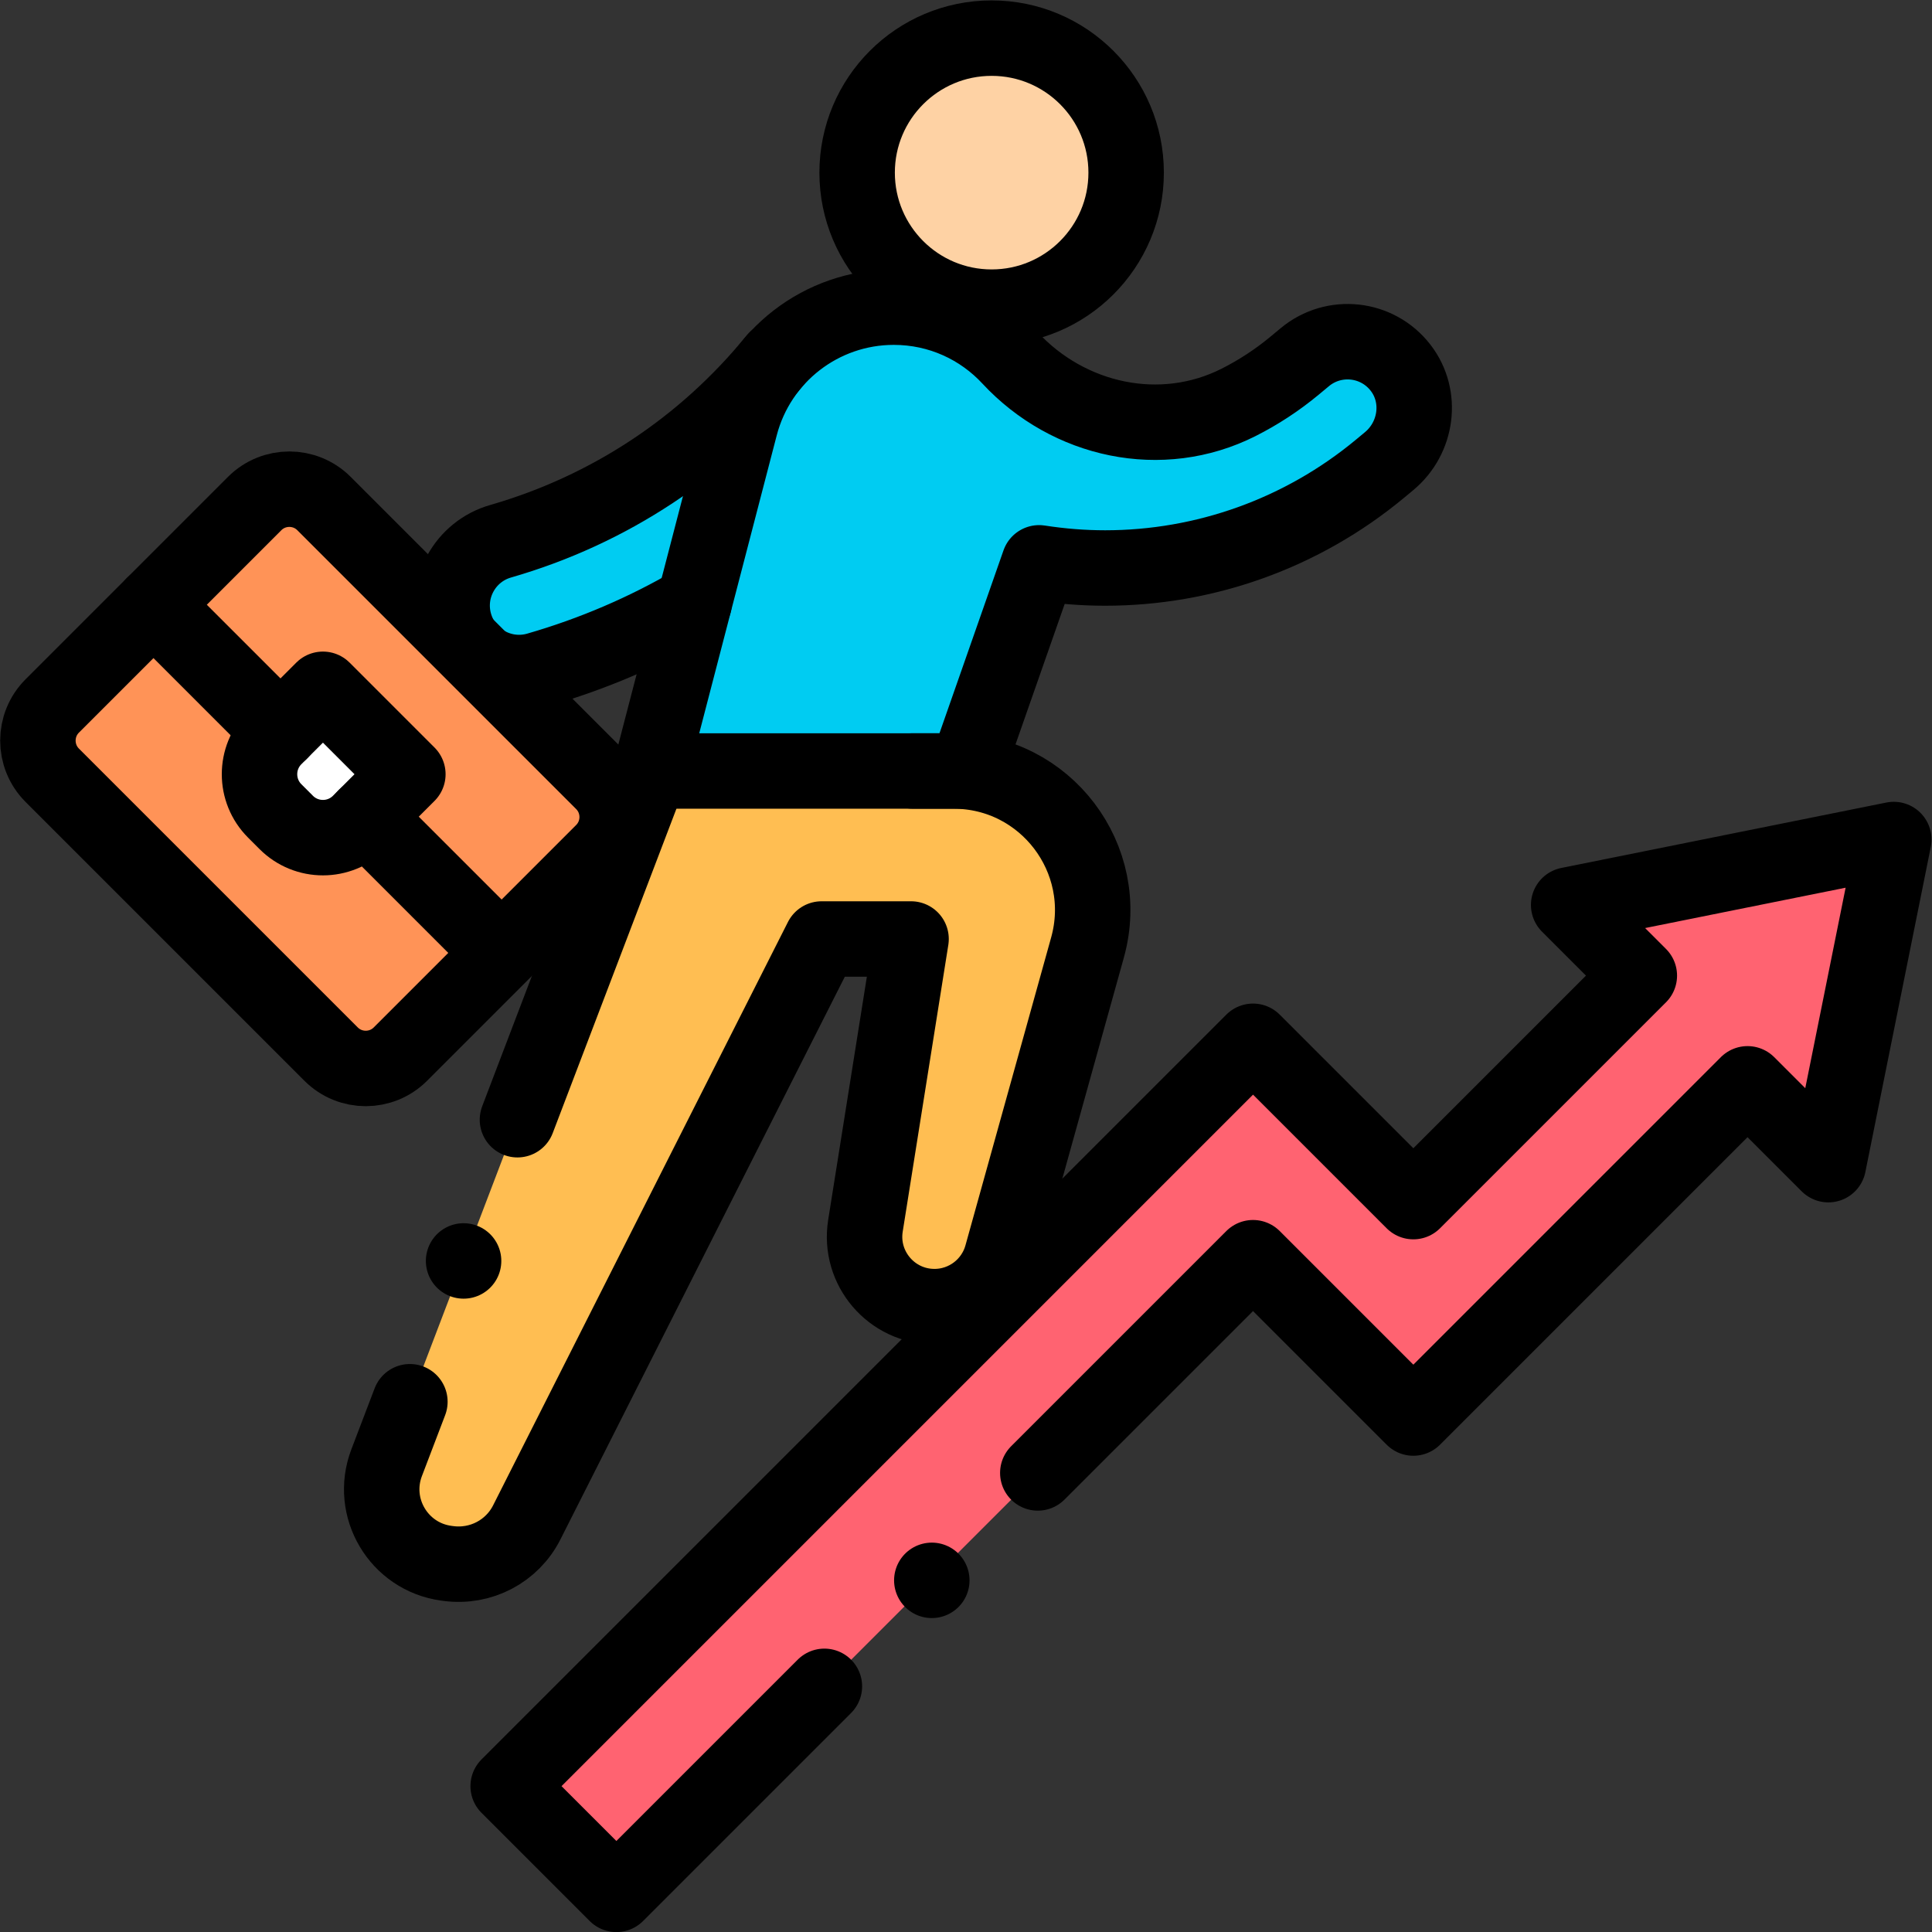
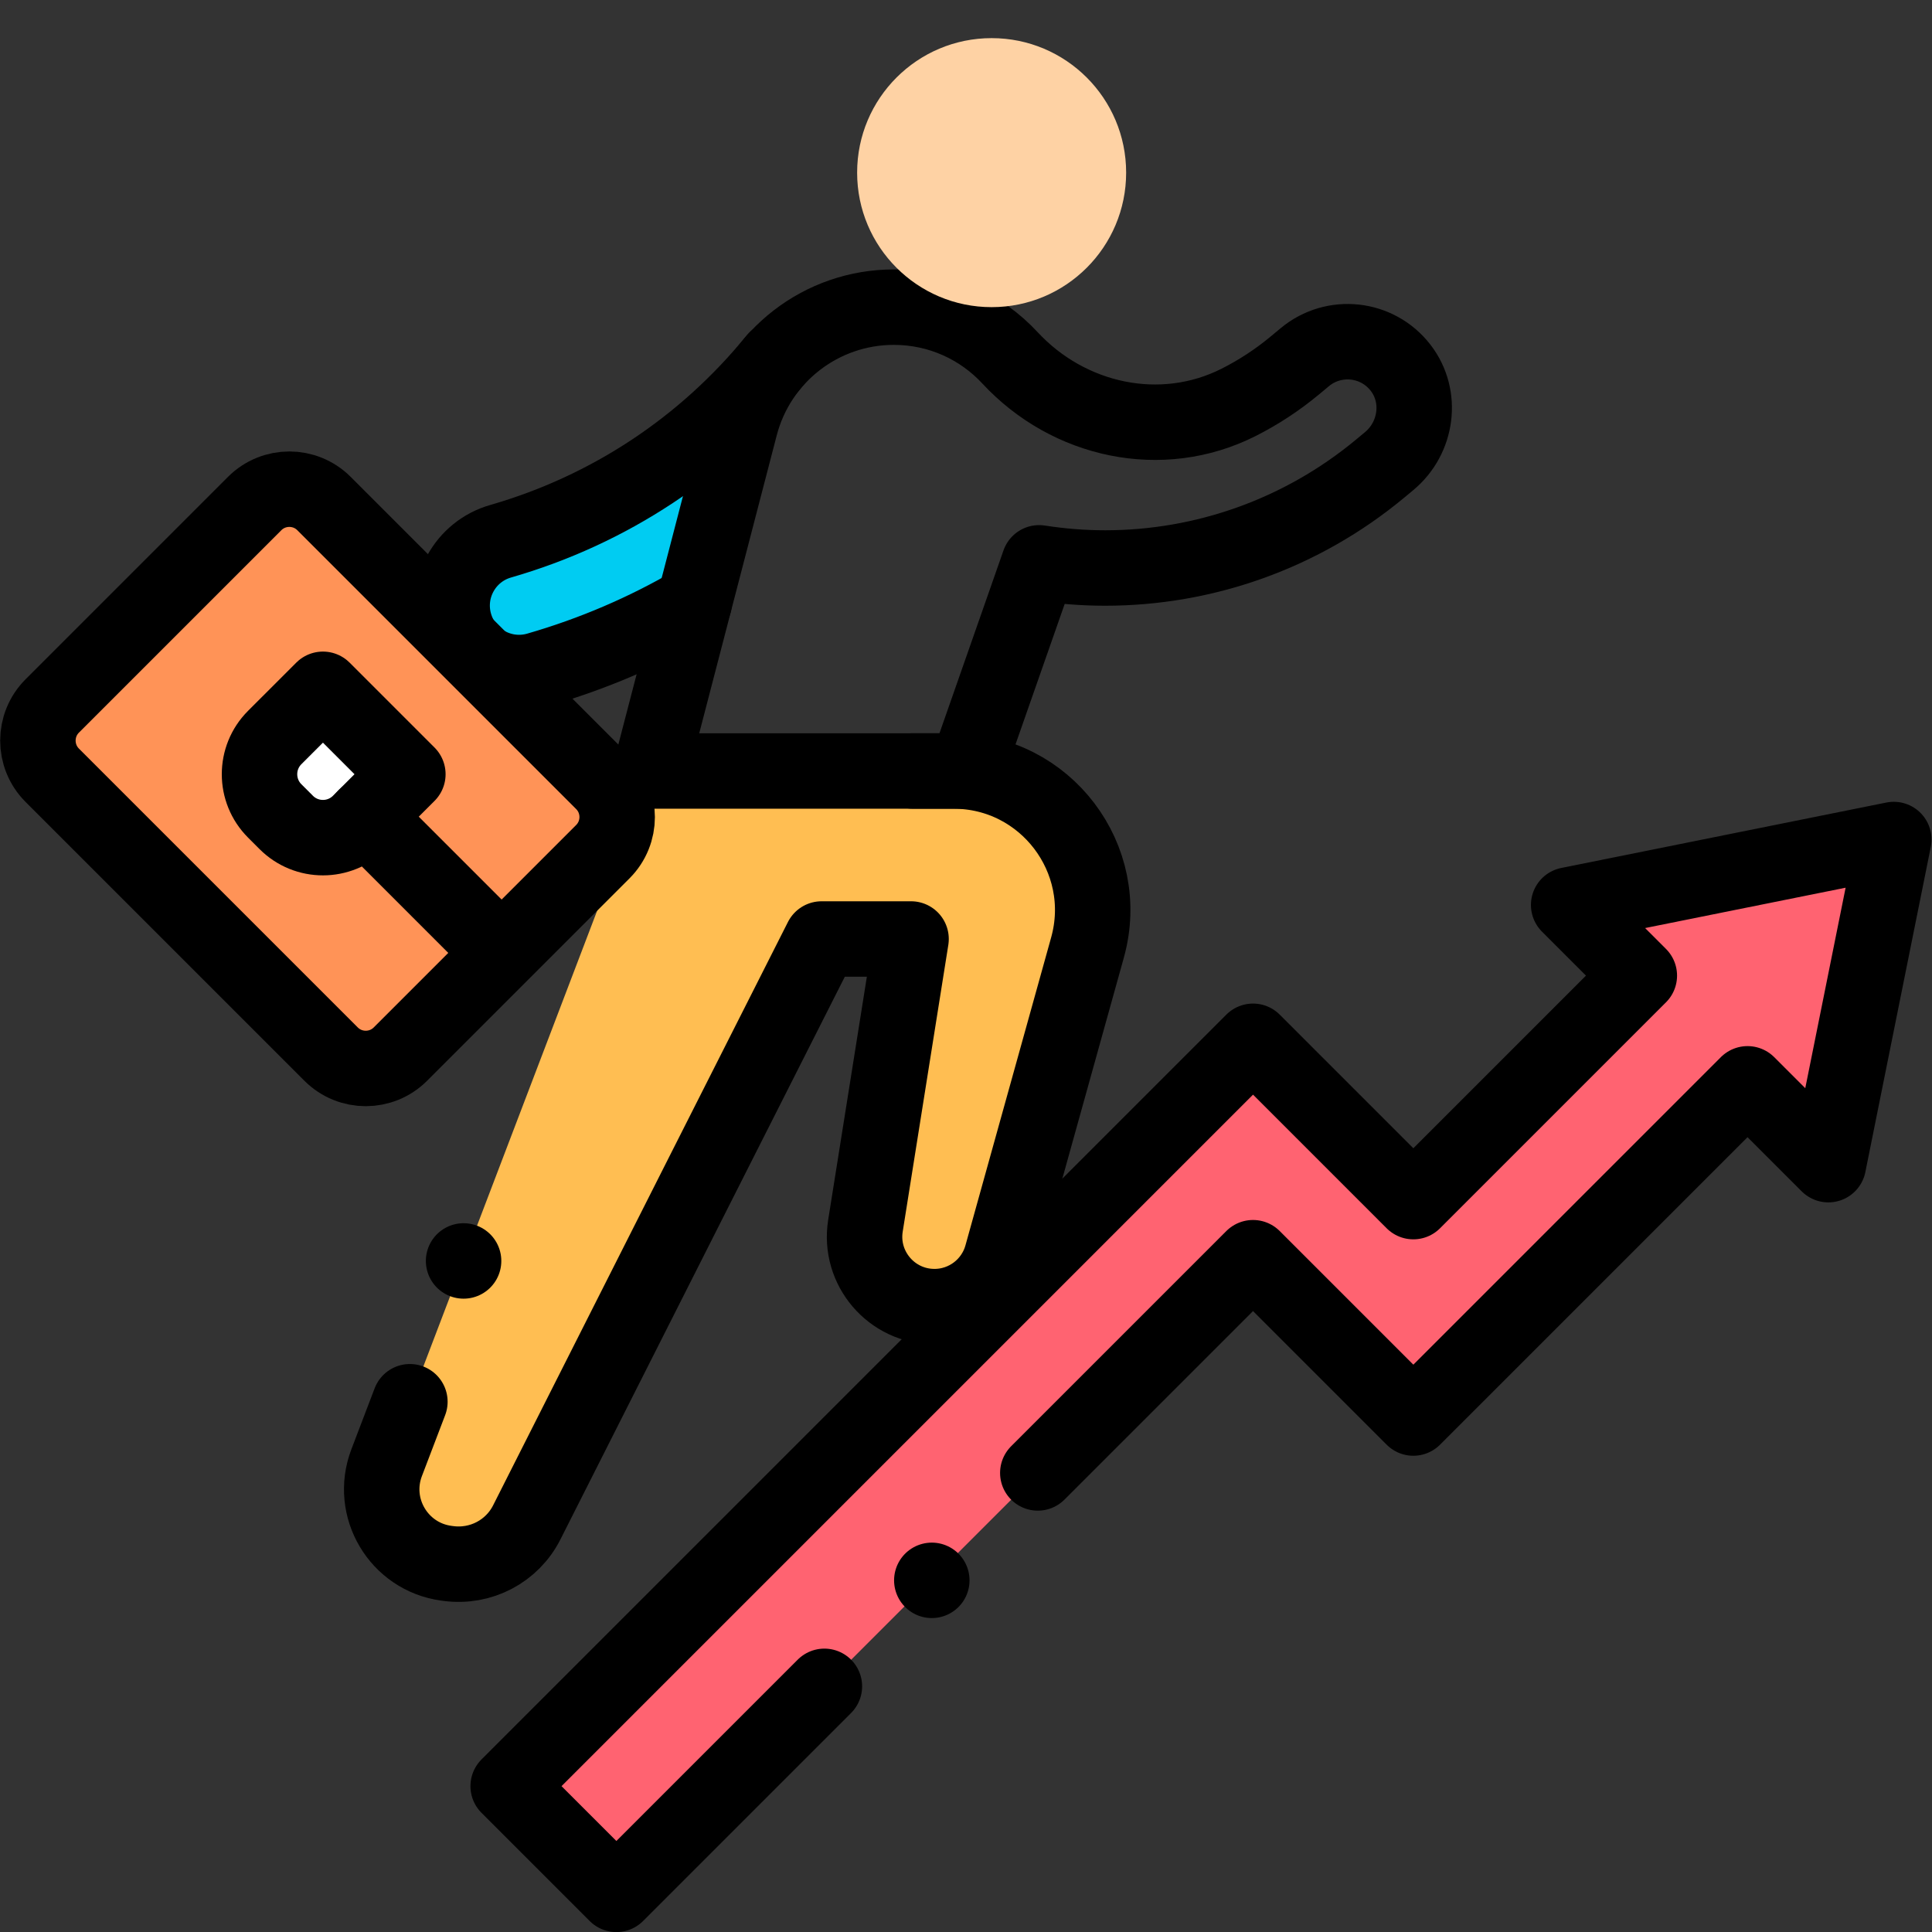
<svg xmlns="http://www.w3.org/2000/svg" version="1.1" id="svg7680" xml:space="preserve" width="682.667" height="682.667" viewBox="0 0 682.667 682.667">
  <rect x="0" y="0" width="682.667" height="682.667" fill="#333333" stroke="none" />
  <defs id="defs7684">
    <clipPath id="clipPath7694">
      <path d="M 0,512 H 512 V 0 H 0 Z" id="path7692" />
    </clipPath>
  </defs>
  <g id="g7686" transform="matrix(1.333,0,0,-1.333,0,682.667)">
    <g id="g7688">
      <g id="g7690" clip-path="url(#clipPath7694)">
        <g id="g7696" transform="translate(205.637,416.861)">
-           <path d="m 0,0 c -18.923,-23.243 -44.148,-39.914 -72.95,-48.211 -9.415,-2.713 -14.849,-12.543 -12.137,-21.959 2.558,-8.879 11.447,-14.217 20.347,-12.521 0.538,0.102 1.076,0.23 1.612,0.384 14.654,4.221 28.562,10.19 41.494,17.748 z" style="fill:#00ccf2;fill-opacity:1;fill-rule:nonzero;stroke:none" id="path7698" />
+           <path d="m 0,0 c -18.923,-23.243 -44.148,-39.914 -72.95,-48.211 -9.415,-2.713 -14.849,-12.543 -12.137,-21.959 2.558,-8.879 11.447,-14.217 20.347,-12.521 0.538,0.102 1.076,0.23 1.612,0.384 14.654,4.221 28.562,10.19 41.494,17.748 " style="fill:#00ccf2;fill-opacity:1;fill-rule:nonzero;stroke:none" id="path7698" />
        </g>
        <g id="g7700" transform="translate(256.127,307.756)">
-           <path d="m 0,0 19.316,55.177 c 5.827,-0.905 11.68,-1.37 17.513,-1.37 26.296,0 52.126,9.103 72.888,26.349 l 2.381,1.979 c 7.399,6.147 8.921,17.135 3.042,24.748 -6.172,7.994 -17.686,9.215 -25.389,2.815 l -2.708,-2.25 C 82.422,103.61 77.436,100.357 72.193,97.711 51.744,87.395 27.17,92.736 11.589,109.524 c -7.624,8.214 -18.523,13.43 -30.804,13.43 -19.146,0 -35.876,-12.934 -40.696,-31.464 L -83.711,0 Z" style="fill:#00ccf2;fill-opacity:1;fill-rule:nonzero;stroke:none" id="path7702" />
-         </g>
+           </g>
        <g id="g7704" transform="translate(172.416,307.756)">
          <path d="m 0,0 -69.924,-183.355 c -4.542,-11.909 3.199,-24.942 15.83,-26.651 l 0.466,-0.063 c 8.646,-1.171 16.973,3.214 20.852,10.905 19.775,39.208 78.153,154.629 78.153,154.629 h 23.707 l -12.09,-76.012 c -1.789,-11.251 6.904,-21.437 18.296,-21.437 v 0 c 8.319,0 15.618,5.545 17.848,13.56 l 22.723,81.645 C 122.404,-23.27 104.726,0 80.323,0 H 69.5 Z" style="fill:#ffbe52;fill-opacity:1;fill-rule:nonzero;stroke:none" id="path7706" />
        </g>
        <g id="g7708" transform="translate(502,289.59)">
          <path d="m 0,0 -86.184,-17.345 18.731,-18.731 -59.904,-59.904 -42.496,42.497 -197.443,-197.445 28.683,-28.681 168.76,168.76 42.496,-42.497 88.588,88.587 21.424,-21.425 z" style="fill:#ff6371;fill-opacity:1;fill-rule:nonzero;stroke:none" id="path7710" />
        </g>
        <g id="g7712" transform="translate(502,289.59)">
          <path d="m 0,0 -86.184,-17.345 18.731,-18.731 -59.904,-59.904 -42.496,42.497 -197.443,-197.445 28.683,-28.681 168.76,168.76 42.496,-42.497 88.588,88.587 21.424,-21.425 z" style="fill:#ff6371;fill-opacity:1;fill-rule:nonzero;stroke:none" id="path7714" />
        </g>
        <g id="g7716" transform="translate(205.637,416.861)">
          <path d="m 0,0 c -18.923,-23.243 -44.148,-39.914 -72.95,-48.211 -9.415,-2.713 -14.849,-12.543 -12.137,-21.959 2.558,-8.879 11.447,-14.217 20.347,-12.521 0.538,0.102 1.076,0.23 1.612,0.384 14.654,4.221 28.562,10.19 41.494,17.748" style="fill:none;stroke:#000000;stroke-width:20;stroke-linecap:round;stroke-linejoin:round;stroke-miterlimit:10;stroke-dasharray:none;stroke-opacity:1" id="path7718" />
        </g>
        <g id="g7720" transform="translate(256.127,307.756)">
          <path d="m 0,0 19.316,55.177 c 5.827,-0.905 11.68,-1.37 17.513,-1.37 26.296,0 52.126,9.103 72.888,26.349 l 2.381,1.979 c 7.399,6.147 8.921,17.135 3.042,24.748 -6.172,7.994 -17.686,9.215 -25.389,2.815 l -2.708,-2.25 C 82.422,103.61 77.436,100.357 72.193,97.711 51.744,87.395 27.17,92.736 11.589,109.524 c -7.624,8.214 -18.523,13.43 -30.804,13.43 -19.146,0 -35.876,-12.934 -40.696,-31.464 L -83.711,0 Z" style="fill:none;stroke:#000000;stroke-width:20;stroke-linecap:round;stroke-linejoin:round;stroke-miterlimit:10;stroke-dasharray:none;stroke-opacity:1" id="path7722" />
        </g>
        <g id="g7724" transform="translate(275.096,121.689)">
          <path d="M 0,0 57.051,57.051 99.548,14.554 188.135,103.141 209.56,81.716 226.904,167.9 140.72,150.556 159.452,131.824 99.548,71.92 57.051,114.417 -140.392,-83.027 l 28.683,-28.682 55.14,55.14" style="fill:none;stroke:#000000;stroke-width:20;stroke-linecap:round;stroke-linejoin:round;stroke-miterlimit:10;stroke-dasharray:none;stroke-opacity:1" id="path7726" />
        </g>
        <g id="g7728" transform="translate(298.515,466.365)">
          <path d="M 0,0 C 0,19.692 -15.963,35.655 -35.655,35.655 -55.347,35.655 -71.31,19.692 -71.31,0 c 0,-19.692 15.963,-35.655 35.655,-35.655 C -15.963,-35.655 0,-19.692 0,0" style="fill:#fed2a4;fill-opacity:1;fill-rule:nonzero;stroke:none" id="path7730" />
        </g>
        <g id="g7732" transform="translate(298.515,466.365)">
-           <path d="M 0,0 C 0,19.692 -15.963,35.655 -35.655,35.655 -55.347,35.655 -71.31,19.692 -71.31,0 c 0,-19.692 15.963,-35.655 35.655,-35.655 C -15.963,-35.655 0,-19.692 0,0 Z" style="fill:none;stroke:#000000;stroke-width:20;stroke-linecap:round;stroke-linejoin:round;stroke-miterlimit:10;stroke-dasharray:none;stroke-opacity:1" id="path7734" />
-         </g>
+           </g>
        <g id="g7736" transform="translate(108.653,140.559)">
          <path d="m 0,0 -6.162,-16.157 c -4.542,-11.91 3.2,-24.943 15.83,-26.652 l 0.467,-0.063 c 8.645,-1.17 16.973,3.214 20.852,10.905 19.775,39.208 78.152,154.629 78.152,154.629 h 23.708 L 120.757,46.65 c -1.79,-11.251 6.903,-21.436 18.296,-21.436 v 0 c 8.319,0 15.618,5.545 17.848,13.559 l 22.723,81.645 c 6.542,23.51 -11.136,46.779 -35.538,46.779 h -10.824" style="fill:none;stroke:#000000;stroke-width:20;stroke-linecap:round;stroke-linejoin:round;stroke-miterlimit:10;stroke-dasharray:none;stroke-opacity:1" id="path7738" />
        </g>
        <g id="g7740" transform="translate(172.416,307.756)">
-           <path d="M 0,0 -35.252,-92.438" style="fill:none;stroke:#000000;stroke-width:20;stroke-linecap:round;stroke-linejoin:round;stroke-miterlimit:10;stroke-dasharray:none;stroke-opacity:1" id="path7742" />
-         </g>
+           </g>
        <g id="g7744" transform="translate(87.76,232.712)">
          <path d="m 0,0 -73.906,73.906 c -5.076,5.076 -5.076,13.308 0,18.384 l 53.647,53.647 c 5.077,5.077 13.308,5.077 18.385,0 L 72.031,72.031 c 5.077,-5.076 5.077,-13.307 0,-18.384 L 18.385,0 C 13.308,-5.077 5.077,-5.077 0,0" style="fill:#ff9357;fill-opacity:1;fill-rule:nonzero;stroke:none" id="path7746" />
        </g>
        <g id="g7748" transform="translate(75.878,294.116)">
          <path d="m 0,0 -3.058,3.058 c -5.371,5.371 -5.371,14.08 0,19.452 L 9.726,35.294 32.236,12.784 19.452,0 C 14.081,-5.372 5.372,-5.372 0,0" style="fill:#ffffff;fill-opacity:1;fill-rule:nonzero;stroke:none" id="path7750" />
        </g>
        <g id="g7752" transform="translate(87.76,232.712)">
          <path d="m 0,0 -73.906,73.906 c -5.076,5.076 -5.076,13.308 0,18.384 l 53.647,53.647 c 5.077,5.077 13.308,5.077 18.385,0 L 72.031,72.031 c 5.077,-5.076 5.077,-13.307 0,-18.384 L 18.385,0 C 13.308,-5.077 5.077,-5.077 0,0 Z" style="fill:none;stroke:#000000;stroke-width:20;stroke-linecap:round;stroke-linejoin:round;stroke-miterlimit:10;stroke-dasharray:none;stroke-opacity:1" id="path7754" />
        </g>
        <g id="g7756" transform="translate(40.678,351.826)">
-           <path d="M 0,0 33.671,-33.671" style="fill:none;stroke:#000000;stroke-width:20;stroke-linecap:round;stroke-linejoin:round;stroke-miterlimit:10;stroke-dasharray:none;stroke-opacity:1" id="path7758" />
-         </g>
+           </g>
        <g id="g7760" transform="translate(130.53,261.974)">
          <path d="M 0,0 -33.671,33.671" style="fill:none;stroke:#000000;stroke-width:20;stroke-linecap:round;stroke-linejoin:round;stroke-miterlimit:10;stroke-dasharray:none;stroke-opacity:1" id="path7762" />
        </g>
        <g id="g7764" transform="translate(75.878,294.116)">
          <path d="m 0,0 -3.058,3.058 c -5.371,5.371 -5.371,14.08 0,19.452 L 9.726,35.294 32.236,12.784 19.452,0 C 14.081,-5.372 5.372,-5.372 0,0 Z" style="fill:none;stroke:#000000;stroke-width:20;stroke-linecap:round;stroke-linejoin:round;stroke-miterlimit:10;stroke-dasharray:none;stroke-opacity:1" id="path7766" />
        </g>
        <g id="g7768" transform="translate(247,93.216)">
          <path d="M 0,0 V 0" style="fill:none;stroke:#000000;stroke-width:20;stroke-linecap:round;stroke-linejoin:round;stroke-miterlimit:10;stroke-dasharray:none;stroke-opacity:1" id="path7770" />
        </g>
        <g id="g7772" transform="translate(122.886,177.881)">
          <path d="M 0,0 V 0" style="fill:none;stroke:#000000;stroke-width:20;stroke-linecap:round;stroke-linejoin:round;stroke-miterlimit:10;stroke-dasharray:none;stroke-opacity:1" id="path7774" />
        </g>
      </g>
    </g>
  </g>
</svg>